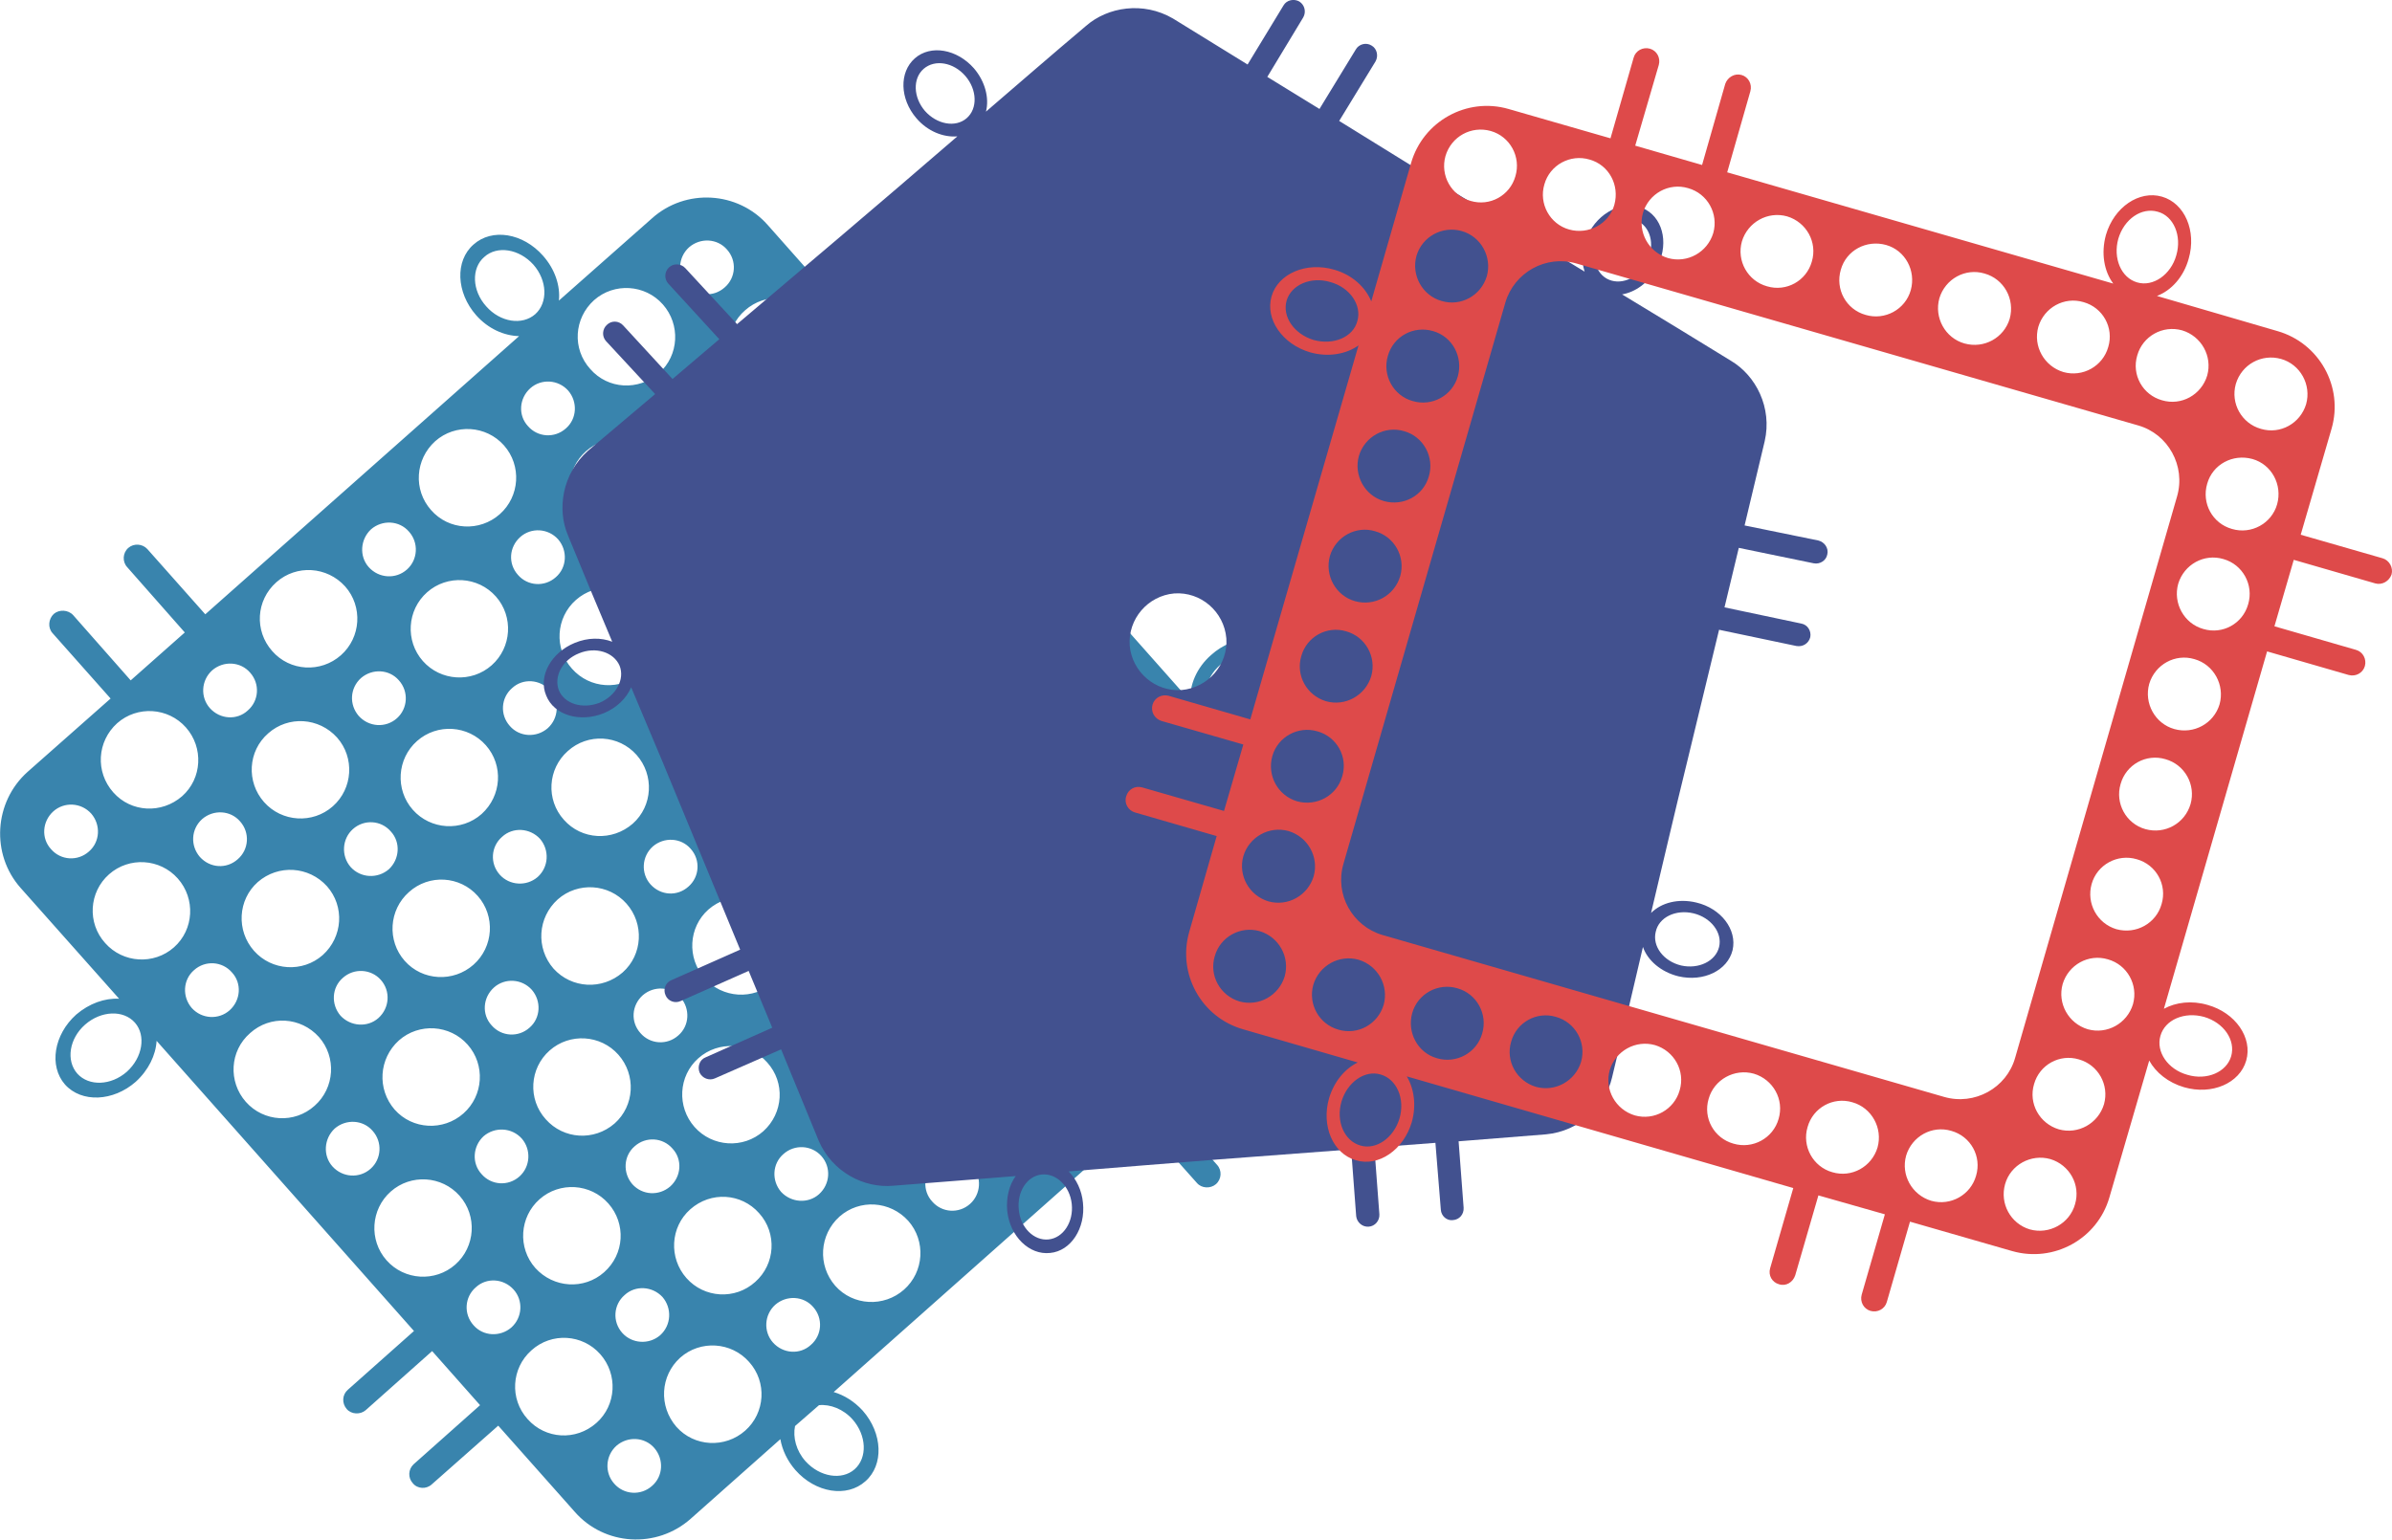
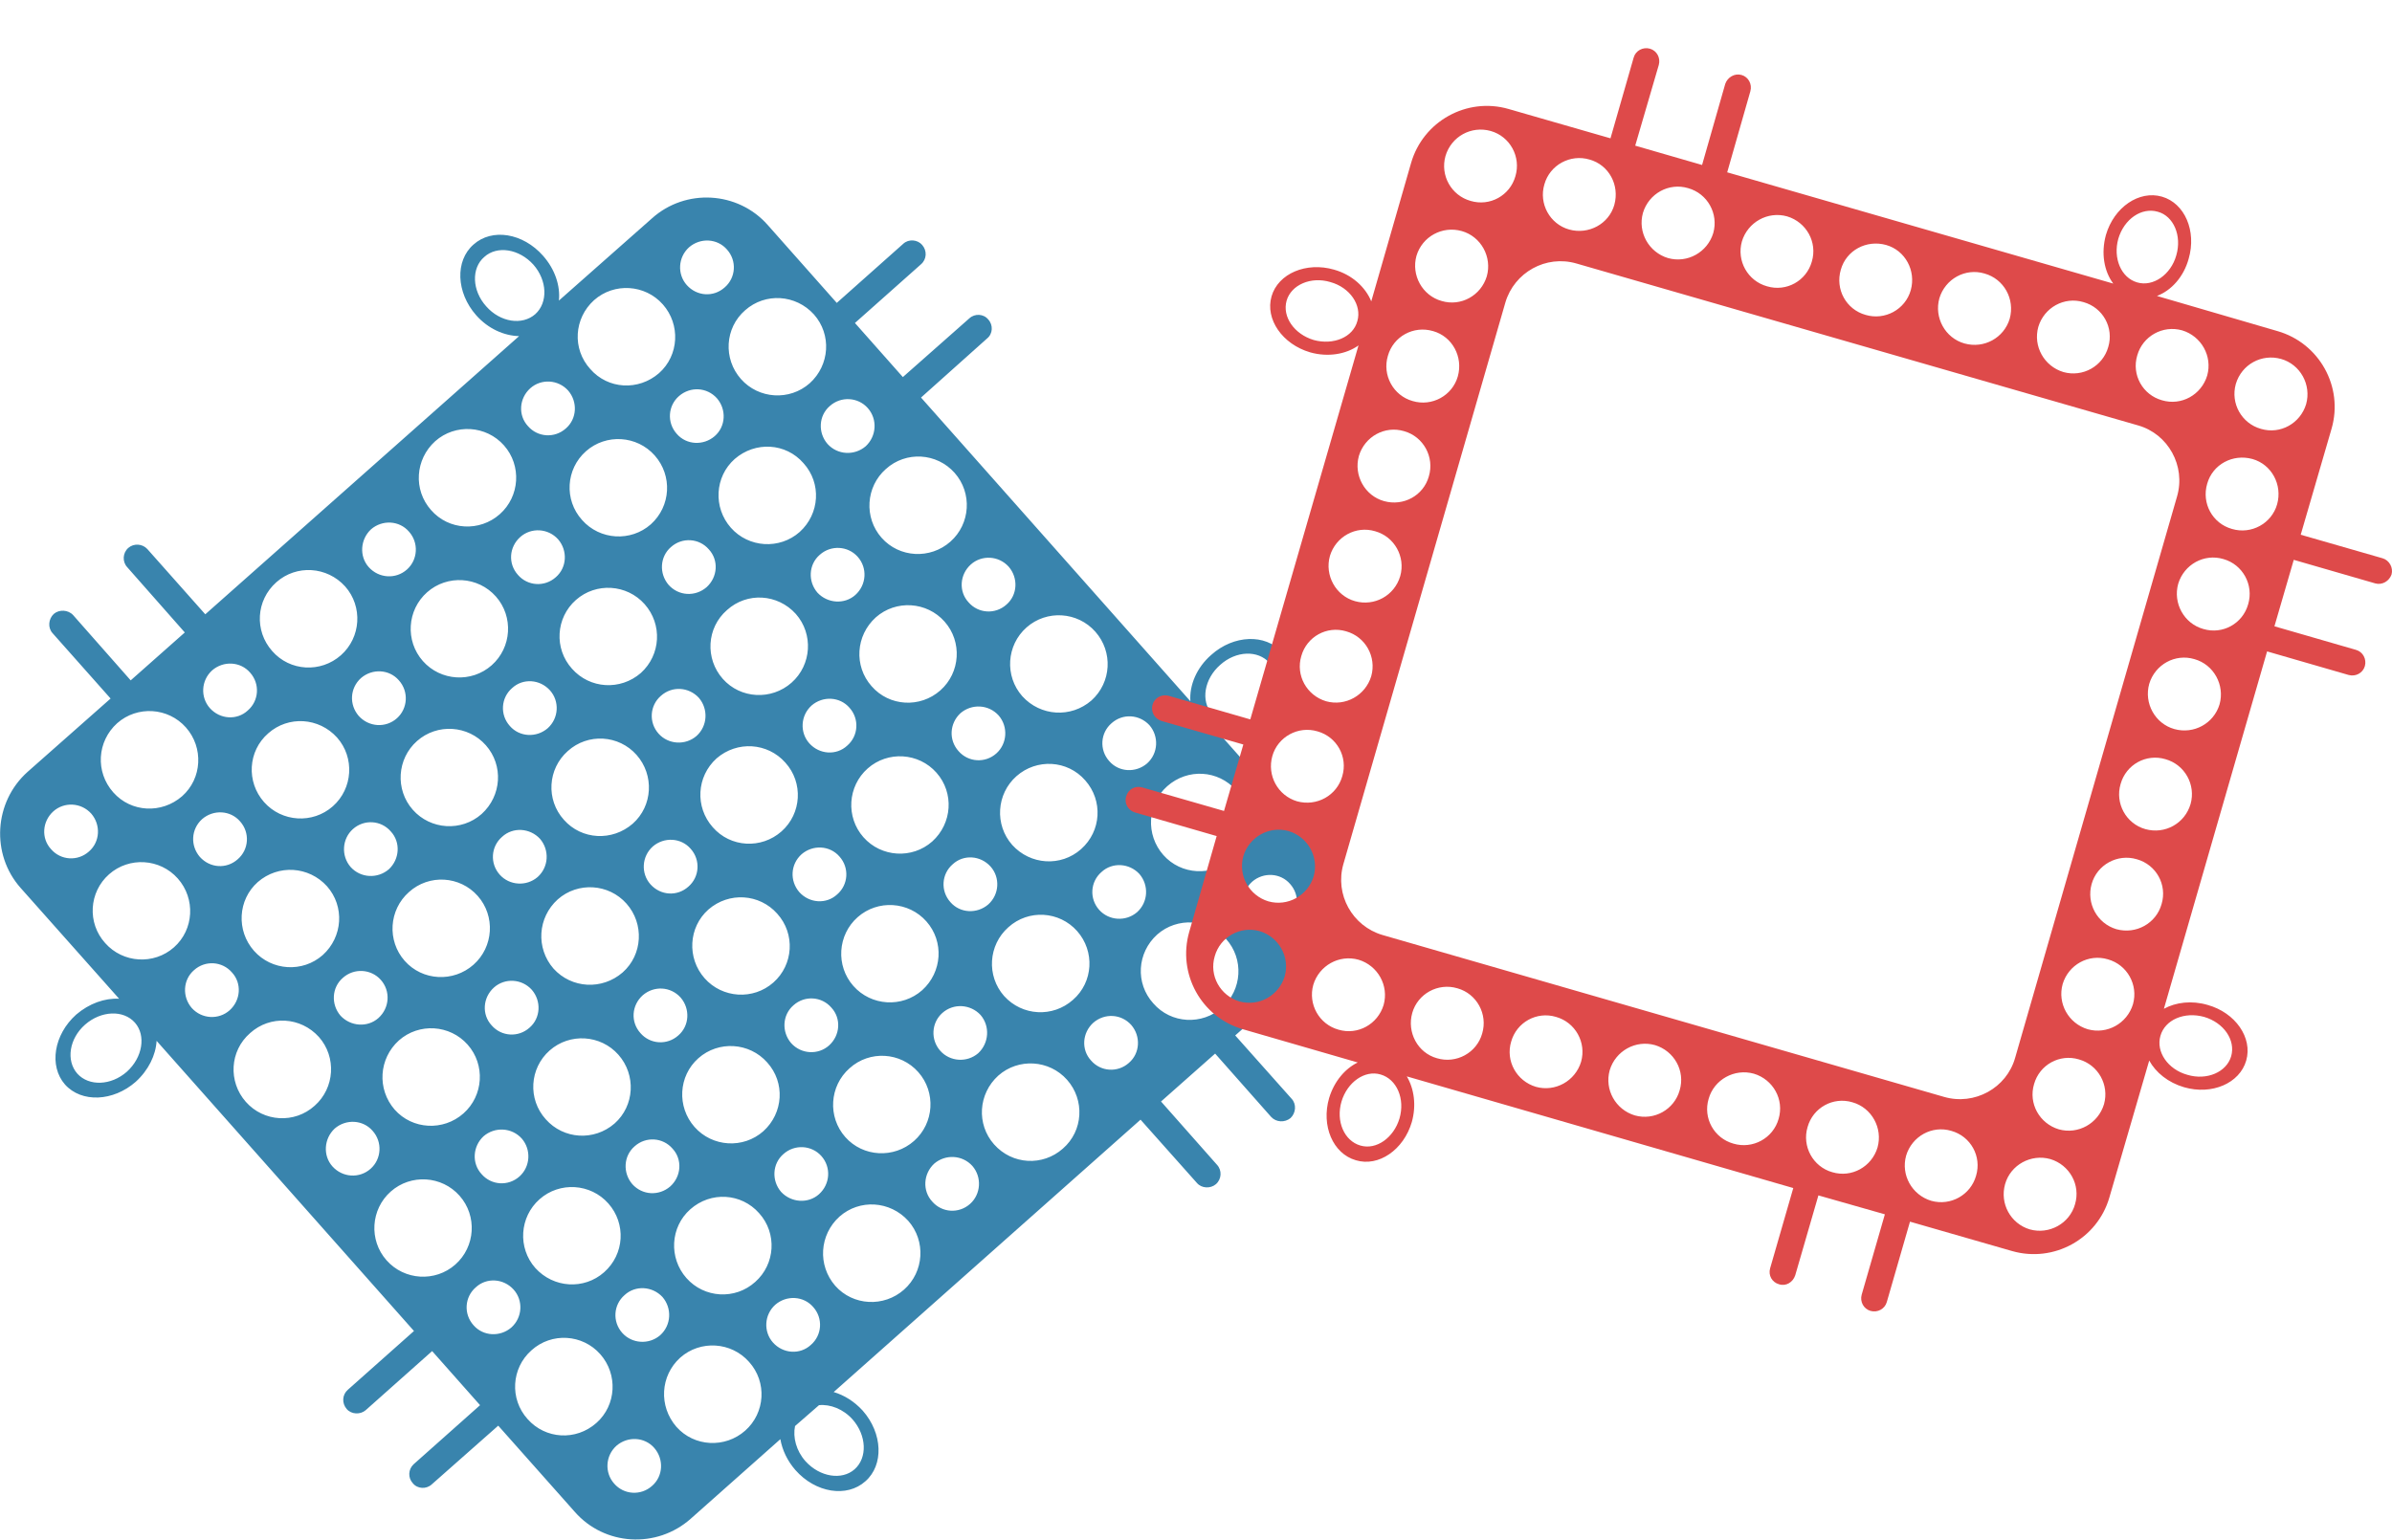
<svg xmlns="http://www.w3.org/2000/svg" xml:space="preserve" width="77.329mm" height="49.788mm" version="1.1" style="shape-rendering:geometricPrecision; text-rendering:geometricPrecision; image-rendering:optimizeQuality; fill-rule:evenodd; clip-rule:evenodd" viewBox="0 0 6189 3985">
  <defs>
    <style type="text/css">
   
    .fil0 {fill:#3984AD}
    .fil1 {fill:#42518F}
    .fil2 {fill:#DE4A4A}
   
  </style>
  </defs>
  <g id="Слой_x0020_1">
    <g id="_1586687272256">
      <path class="fil0" d="M2948 2262c25,29 23,73 -6,99 -29,25 -73,22 -98,-6 -26,-29 -23,-73 6,-98 28,-26 72,-23 98,5zm240 -39c-52,46 -132,42 -178,-10 -46,-52 -42,-132 10,-178 53,-47 132,-42 178,10 47,52 42,132 -10,178zm214 275l-206 182 146 164c13,14 11,37 -3,50l0 0c-15,12 -37,11 -50,-3l-145 -164 -140 124 145 164c13,14 12,37 -3,50l0 0c-14,12 -37,11 -49,-3l-146 -164 -794 705c27,8 53,24 75,48 52,59 55,141 7,183 -48,43 -129,30 -181,-29 -21,-24 -34,-52 -39,-80l-232 206c-88,78 -223,70 -300,-18l-198 -223 -172 152c-14,13 -37,12 -49,-3l0 0c-13,-14 -12,-36 2,-49l172 -153 -124 -140 -172 153c-14,12 -37,11 -49,-3l0 0c-13,-15 -12,-37 3,-50l171 -152 -666 -751c-2,37 -21,76 -54,106 -58,51 -140,55 -183,7 -42,-48 -29,-129 29,-181 34,-29 74,-43 111,-41l-255 -287c-77,-87 -69,-222 18,-300l215 -190 -150 -169c-13,-14 -11,-37 3,-50l0 0c14,-12 37,-11 50,3l149 169 140 -124 -149 -169c-13,-14 -12,-37 3,-50l0 0c14,-12 36,-11 49,3l150 169 812 -720c-39,-1 -80,-19 -111,-54 -52,-59 -55,-141 -7,-183 48,-43 128,-30 180,29 31,35 45,78 41,116l241 -213c87,-78 222,-70 299,17l179 202 172 -153c14,-13 37,-11 49,3l0 0c13,15 12,37 -3,50l-171 152 124 140 172 -152c14,-13 37,-12 49,3l0 0c13,14 12,37 -3,49l-171 153 697 786c-3,-41 16,-87 54,-120 58,-52 140,-55 183,-7 42,47 29,128 -29,180 -38,34 -85,47 -126,39l258 291c78,87 70,222 -18,300zm-117 -782c30,33 21,90 -20,126 -41,37 -99,39 -129,6 -30,-34 -20,-91 21,-127 41,-37 98,-39 128,-5zm-2032 -1051c33,-30 90,-21 127,20 36,41 38,98 5,128 -34,30 -91,21 -127,-20 -37,-41 -39,-99 -5,-128zm-1053 2114c-30,-34 -21,-91 20,-127 41,-36 99,-39 129,-5 29,33 20,90 -21,127 -41,36 -98,38 -128,5zm1919 858l-62 54c-6,29 3,64 27,91 37,41 94,50 127,21 34,-30 31,-88 -5,-129 -24,-27 -58,-40 -87,-37zm657 -1049c-52,46 -131,42 -178,-10 -46,-52 -41,-132 11,-178 52,-47 132,-42 178,10 46,52 42,132 -11,178zm-411 365c-52,46 -132,42 -178,-10 -46,-52 -41,-132 11,-178 52,-47 132,-42 178,10 46,52 41,132 -11,178zm-411 365c-52,47 -132,42 -178,-10 -46,-52 -42,-132 10,-178 53,-47 132,-42 178,10 47,52 42,132 -10,178zm-411 365c-53,47 -132,42 -178,-10 -47,-52 -42,-132 10,-178 52,-47 132,-42 178,10 46,52 42,132 -10,178zm994 -1056c25,29 22,73 -6,99 -29,25 -73,22 -98,-6 -26,-29 -23,-73 5,-98 29,-26 73,-23 99,5zm-412 365c26,29 23,73 -6,99 -28,25 -72,22 -98,-6 -25,-29 -23,-73 6,-98 29,-26 73,-23 98,5zm-411 365c25,29 23,73 -6,99 -29,25 -73,22 -98,-6 -26,-29 -23,-73 6,-98 28,-26 72,-23 98,5zm870 -1505c25,29 22,73 -6,98 -29,26 -73,23 -98,-6 -26,-29 -23,-72 5,-98 29,-25 73,-23 99,6zm240 -39c-53,46 -132,41 -179,-11 -46,-52 -41,-132 11,-178 52,-46 132,-41 178,11 46,52 42,131 -10,178zm-412 365c-52,46 -132,41 -178,-11 -46,-52 -41,-132 11,-178 52,-46 132,-41 178,11 46,52 41,131 -11,178zm-411 365c-52,46 -132,41 -178,-11 -46,-52 -42,-132 10,-178 53,-46 132,-41 178,11 47,52 42,132 -10,178zm-411 365c-53,46 -132,41 -178,-11 -47,-52 -42,-132 10,-178 52,-46 132,-41 178,11 46,52 42,132 -10,178zm-412 365c-52,46 -132,41 -178,-11 -46,-52 -41,-132 11,-178 52,-46 132,-41 178,11 46,52 41,132 -11,178zm994 -1056c26,29 23,73 -6,98 -28,26 -72,23 -98,-6 -25,-29 -23,-72 6,-98 29,-25 73,-23 98,6zm-411 365c25,29 23,73 -6,98 -29,26 -73,23 -98,-6 -26,-29 -23,-72 6,-98 29,-25 72,-23 98,6zm-411 365c25,29 22,73 -6,98 -29,26 -73,23 -98,-6 -26,-28 -23,-72 5,-98 29,-25 73,-23 99,6zm869 -1506c26,29 23,73 -6,99 -28,25 -72,22 -98,-6 -25,-29 -23,-73 6,-98 29,-26 73,-23 98,5zm240 -39c-52,46 -132,42 -178,-10 -46,-52 -41,-132 11,-178 52,-47 132,-42 178,10 46,52 41,132 -11,178zm-411 365c-52,46 -132,42 -178,-10 -46,-52 -42,-132 11,-178 52,-47 131,-42 178,10 46,52 41,132 -11,178zm-411 365c-53,46 -132,42 -178,-10 -47,-52 -42,-132 10,-178 52,-47 132,-42 178,10 46,52 42,132 -10,178zm-412 365c-52,46 -132,42 -178,-10 -46,-52 -41,-132 11,-178 52,-47 132,-42 178,10 46,52 41,132 -11,178zm-411 365c-52,47 -132,42 -178,-10 -46,-52 -42,-132 11,-178 52,-47 131,-42 178,10 46,52 41,132 -11,178zm994 -1056c25,29 23,73 -6,99 -29,25 -73,22 -98,-6 -26,-29 -23,-73 6,-98 29,-26 72,-23 98,5zm-411 365c25,29 23,73 -6,99 -29,25 -73,22 -98,-6 -26,-29 -23,-73 6,-98 28,-26 72,-23 98,5zm-412 365c26,29 23,73 -6,99 -28,25 -72,22 -98,-6 -25,-29 -23,-73 6,-98 29,-26 73,-23 98,5zm870 -1505c25,29 23,73 -6,98 -29,25 -73,23 -98,-6 -26,-29 -23,-73 6,-98 29,-25 72,-23 98,6zm240 -39c-52,46 -132,41 -178,-11 -46,-52 -42,-132 11,-178 52,-46 131,-41 178,11 46,52 41,131 -11,178zm-411 365c-52,46 -132,41 -178,-11 -47,-52 -42,-132 10,-178 52,-46 132,-41 178,11 46,52 42,131 -10,178zm-412 365c-52,46 -132,41 -178,-11 -46,-52 -41,-132 11,-178 52,-46 132,-41 178,11 46,52 41,132 -11,178zm-411 365c-52,46 -132,41 -178,-11 -46,-52 -42,-132 11,-178 52,-46 131,-41 178,11 46,52 41,132 -11,178zm-411 365c-52,46 -132,41 -178,-11 -47,-52 -42,-132 10,-178 52,-46 132,-41 178,11 46,52 42,132 -10,178zm994 -1056c25,29 23,73 -6,98 -29,26 -73,23 -98,-6 -26,-29 -23,-72 6,-98 28,-25 72,-23 98,6zm-412 365c26,29 23,73 -5,98 -29,26 -73,23 -99,-6 -25,-29 -23,-72 6,-98 29,-25 73,-23 98,6zm-411 365c26,29 23,73 -6,98 -29,26 -72,23 -98,-6 -25,-29 -23,-72 6,-98 29,-25 73,-23 98,6zm2306 527c25,29 23,73 -6,98 -29,26 -73,23 -98,-6 -26,-28 -23,-72 6,-98 29,-25 72,-23 98,6zm235 -45c-52,46 -132,42 -178,-11 -47,-52 -42,-131 10,-178 52,-46 132,-41 178,11 47,52 42,132 -10,178zm-412 365c-52,46 -131,42 -178,-11 -46,-52 -41,-131 11,-178 52,-46 132,-41 178,11 46,52 42,132 -11,178zm-411 365c-52,46 -132,42 -178,-10 -46,-53 -41,-132 11,-179 52,-46 131,-41 178,11 46,52 41,132 -11,178zm-411 365c-52,46 -132,42 -178,-10 -46,-53 -42,-132 10,-179 52,-46 132,-41 178,11 47,52 42,132 -10,178zm588 -685c25,29 22,73 -6,98 -29,26 -73,23 -98,-6 -26,-28 -23,-72 5,-98 29,-25 73,-23 99,6zm-412 365c26,29 23,73 -6,98 -28,26 -72,23 -98,-6 -25,-28 -23,-72 6,-98 29,-25 73,-23 98,6zm-411 365c25,29 23,73 -6,98 -29,26 -73,23 -98,-6 -25,-28 -23,-72 6,-98 29,-25 73,-23 98,6zm1645 -1460c26,29 23,73 -6,98 -28,26 -72,23 -98,-6 -25,-28 -23,-72 6,-98 29,-25 73,-23 98,6zm-775 -45c25,28 23,72 -6,98 -29,25 -73,23 -98,-6 -26,-29 -23,-73 6,-98 28,-26 72,-23 98,6zm234 -45c-52,46 -131,41 -178,-11 -46,-52 -41,-132 11,-178 52,-46 132,-42 178,11 46,52 42,131 -11,178zm-411 365c-52,46 -132,41 -178,-11 -46,-52 -41,-132 11,-178 52,-46 132,-41 178,11 46,52 41,131 -11,178zm-411 365c-52,46 -132,41 -178,-11 -46,-52 -42,-132 10,-178 52,-46 132,-41 178,11 47,52 42,131 -10,178zm-412 365c-52,46 -131,41 -178,-11 -46,-52 -41,-132 11,-178 52,-46 132,-41 178,11 46,52 42,131 -11,178zm588 -685c26,28 23,72 -6,98 -28,25 -72,23 -98,-6 -25,-29 -23,-73 6,-98 29,-26 73,-23 98,6zm-411 365c26,28 23,72 -6,98 -29,25 -72,23 -98,-6 -25,-29 -23,-73 6,-98 29,-26 73,-23 98,6zm-411 365c25,28 23,72 -6,98 -29,25 -73,23 -98,-6 -26,-29 -23,-73 6,-98 28,-26 72,-23 98,6zm1645 -1461c25,29 23,73 -6,99 -29,25 -73,23 -98,-6 -26,-29 -23,-73 6,-98 29,-26 72,-23 98,5zm-776 -45c26,29 23,73 -6,98 -28,26 -72,23 -98,-6 -25,-28 -23,-72 6,-98 29,-25 73,-23 98,6zm235 -45c-52,46 -132,42 -178,-11 -46,-52 -41,-131 11,-178 52,-46 132,-41 178,11 46,52 41,132 -11,178zm-411 365c-52,46 -132,42 -178,-11 -46,-52 -42,-131 10,-178 53,-46 132,-41 178,11 47,52 42,132 -10,178zm-411 365c-53,46 -132,42 -179,-10 -46,-53 -41,-132 11,-179 52,-46 132,-41 178,11 46,52 42,132 -10,178zm-412 365c-52,46 -132,42 -178,-10 -46,-53 -41,-132 11,-179 52,-46 132,-41 178,11 46,52 41,132 -11,178zm588 -685c26,29 23,73 -6,98 -29,26 -72,23 -98,-6 -25,-28 -23,-72 6,-98 29,-25 73,-23 98,6zm-411 365c25,29 23,73 -6,98 -29,26 -73,23 -98,-6 -26,-28 -23,-72 6,-98 28,-25 72,-23 98,6zm-412 365c26,29 23,73 -5,98 -29,26 -73,23 -99,-6 -25,-28 -22,-72 6,-98 29,-25 73,-23 98,6zm1646 -1460c25,29 23,73 -6,98 -29,26 -73,23 -98,-6 -26,-28 -23,-72 6,-98 28,-25 72,-23 98,6zm-776 -45c26,28 23,72 -6,98 -29,25 -72,23 -98,-6 -25,-29 -23,-73 6,-98 29,-26 73,-23 98,6zm235 -45c-52,46 -132,41 -178,-11 -46,-52 -42,-132 10,-178 53,-46 132,-42 178,11 47,52 42,131 -10,178zm-411 365c-53,46 -132,41 -178,-11 -47,-52 -42,-132 10,-178 52,-46 132,-41 178,11 46,52 42,131 -10,178zm-412 365c-52,46 -132,41 -178,-11 -46,-52 -41,-132 11,-178 52,-46 132,-41 178,11 46,52 41,131 -11,178zm-411 365c-52,46 -132,41 -178,-11 -46,-52 -42,-132 10,-178 53,-46 132,-41 179,11 46,52 41,131 -11,178zm588 -685c25,28 23,72 -6,98 -29,25 -73,23 -98,-6 -26,-29 -23,-73 6,-98 28,-26 72,-23 98,6zm-412 365c26,28 23,72 -5,98 -29,25 -73,23 -99,-6 -25,-29 -22,-73 6,-98 29,-26 73,-23 98,6zm-411 365c26,28 23,72 -6,98 -28,25 -72,23 -98,-6 -25,-29 -23,-73 6,-98 29,-26 73,-23 98,6zm1645 -1461c26,29 23,73 -5,99 -29,25 -73,23 -99,-6 -25,-29 -23,-73 6,-98 29,-26 73,-23 98,5zm-775 -45c25,29 23,73 -6,98 -29,26 -73,23 -98,-6 -26,-28 -23,-72 6,-98 28,-25 72,-23 98,6zm235 -45c-53,46 -132,42 -178,-11 -47,-52 -42,-131 10,-178 52,-46 132,-41 178,11 46,52 42,132 -10,178zm-412 365c-52,46 -132,42 -178,-11 -46,-52 -41,-131 11,-178 52,-46 132,-41 178,11 46,52 41,132 -11,178zm-411 365c-52,46 -132,42 -178,-11 -46,-52 -42,-131 11,-178 52,-46 131,-41 178,11 46,52 41,132 -11,178zm-411 365c-53,46 -132,42 -178,-10 -47,-53 -42,-132 10,-179 52,-46 132,-41 178,11 46,52 42,132 -10,178zm587 -685c26,29 23,73 -5,98 -29,26 -73,23 -99,-6 -25,-28 -22,-72 6,-98 29,-25 73,-23 98,6zm-411 365c26,29 23,73 -6,98 -28,26 -72,23 -98,-6 -25,-28 -23,-72 6,-98 29,-25 73,-23 98,6zm-411 365c25,29 23,73 -6,98 -29,26 -73,23 -98,-6 -26,-28 -23,-72 6,-98 28,-25 72,-23 98,6zm1645 -1460c26,29 23,73 -6,98 -29,26 -72,23 -98,-6 -25,-28 -23,-72 6,-98 29,-25 73,-23 98,6z" />
-       <path class="fil1" d="M3362 4l0 0c14,9 18,27 10,41l-93 154 135 83 94 -154c8,-14 27,-19 41,-10l0 0c14,8 18,27 10,41l-94 154 294 182c116,71 229,140 341,208 -10,-31 -6,-69 13,-104 33,-58 98,-83 146,-56 47,27 59,95 26,153 -21,37 -54,60 -88,66 93,56 186,113 282,172 64,38 107,121 87,208l-52 218 191 39c16,4 27,20 23,36l0 0c-3,16 -19,26 -35,23l-194 -40 -37 154 199 42c16,3 26,19 23,35l0 0c-4,16 -19,26 -36,23l-200 -42 -82 339c-33,134 -63,264 -94,394 27,-27 71,-38 117,-27 64,15 106,70 94,123 -13,53 -75,83 -140,68 -45,-11 -80,-41 -92,-76 -26,111 -52,223 -80,338 -17,73 -83,139 -171,147l-226 18 13 172c1,17 -11,31 -28,32l0 0c-16,2 -30,-11 -31,-27l-14 -173 -158 12 13 173c1,16 -11,31 -28,32l0 0c-16,1 -30,-11 -32,-27l-13 -173 -345 26c-131,10 -259,21 -386,31 20,20 34,49 37,81 7,66 -31,125 -85,130 -54,6 -104,-43 -111,-109 -3,-34 5,-67 22,-90 -104,8 -209,17 -317,25 -75,7 -158,-35 -193,-117l-97 -236 -171 75c-15,7 -33,0 -40,-15l0 0c-6,-15 0,-33 15,-39l173 -77 -61 -147 -176 78c-15,7 -33,0 -39,-15l0 0c-7,-15 0,-33 15,-39l178 -79 -121 -293c-54,-132 -107,-259 -161,-386 -12,28 -37,53 -71,67 -62,25 -129,5 -149,-46 -21,-50 13,-111 74,-136 34,-14 68,-14 97,-3 -38,-90 -76,-181 -114,-274 -30,-69 -15,-161 51,-220l174 -147 -127 -137c-11,-12 -10,-31 2,-42l0 0c12,-12 31,-11 42,1l128 139 121 -103 -132 -144c-11,-12 -10,-31 2,-42l0 0c12,-11 31,-10 42,2l134 145 263 -223c105,-89 206,-176 307,-263 -36,3 -77,-13 -106,-47 -43,-50 -45,-119 -4,-155 41,-36 109,-24 153,26 29,34 40,77 31,112 85,-73 170,-147 259,-222 56,-49 148,-64 225,-19l193 119 93 -153c8,-14 27,-18 41,-10zm-1759 1719c-15,-35 -62,-50 -105,-32 -43,17 -66,60 -52,96 15,35 61,49 105,32 43,-18 66,-61 52,-96zm2681 689c-9,37 20,76 66,87 45,10 89,-11 98,-48 9,-37 -21,-76 -66,-87 -46,-11 -90,10 -98,48zm-1571 796c-38,4 -73,-31 -77,-77 -5,-46 21,-87 59,-91 38,-4 73,30 78,76 5,47 -22,88 -60,92zm325 -1672c69,-5 129,47 135,116 5,68 -47,128 -116,134 -68,5 -128,-47 -134,-115 -5,-69 47,-129 115,-135zm-537 -1230c29,-25 27,-74 -3,-109 -31,-36 -79,-44 -108,-19 -29,25 -27,74 3,109 31,35 79,44 108,19zm1740 268c33,19 41,67 18,108 -23,40 -68,58 -102,39 -33,-19 -41,-67 -18,-108 23,-40 69,-58 102,-39z" />
      <path class="fil2" d="M3903 282l264 76 60 -209c5,-18 24,-28 42,-23l0 0c18,5 28,24 23,42l-61 209 173 50 60 -210c6,-17 24,-28 42,-23l0 0c18,5 28,24 23,42l-60 210 999 288c-24,-32 -32,-79 -19,-126 21,-72 86,-116 145,-99 59,17 90,89 69,161 -13,47 -45,82 -82,96l312 91c108,31 171,144 140,252l-80 275 212 61c17,5 28,24 23,42l0 0c-6,17 -24,28 -42,23l-211 -61 -50 172 211 61c18,5 28,24 23,42l0 0c-5,18 -24,28 -42,23l-211 -61 -267 925c31,-17 72,-22 113,-10 72,20 117,85 100,144 -17,59 -89,90 -161,69 -41,-12 -73,-38 -90,-69l-103 354c-31,108 -144,170 -252,139l-264 -76 -60 208c-5,18 -24,28 -42,23l0 0c-18,-5 -28,-24 -23,-42l60 -208 -172 -49 -60 207c-6,18 -24,29 -42,23l0 0c-18,-5 -28,-23 -23,-41l60 -208 -1000 -289c19,32 25,75 13,118 -21,72 -86,117 -145,99 -59,-17 -90,-89 -69,-161 13,-43 41,-76 74,-92l-297 -86c-108,-31 -170,-144 -139,-252l71 -248 -211 -61c-18,-5 -29,-24 -23,-42l0 0c5,-18 23,-28 41,-23l212 61 50 -172 -212 -61c-18,-6 -28,-24 -23,-42l0 0c5,-18 24,-28 42,-23l211 61 280 -968c-32,23 -79,31 -125,18 -72,-21 -117,-86 -100,-145 17,-59 90,-90 162,-69 46,13 81,45 96,82l103 -358c31,-108 144,-171 252,-140zm1870 2452c-12,41 -63,63 -113,48 -51,-14 -82,-60 -70,-101 12,-42 62,-63 113,-49 51,15 82,60 70,102zm-2253 231c-42,-12 -64,-63 -49,-114 15,-50 60,-82 101,-70 42,12 64,63 49,114 -15,50 -60,82 -101,70zm-191 -2187c12,-41 63,-63 113,-48 51,14 82,60 70,101 -11,42 -62,63 -113,49 -50,-15 -82,-60 -70,-102zm2254 -230c41,11 63,62 48,113 -14,50 -60,82 -101,70 -42,-12 -63,-63 -49,-113 15,-51 60,-82 102,-70zm-1726 -209c50,14 79,67 64,117 -14,50 -66,79 -116,64 -50,-14 -79,-66 -65,-116 15,-51 67,-79 117,-65zm1395 2843c-50,-15 -78,-67 -64,-117 14,-50 67,-79 117,-65 50,15 79,67 64,117 -14,50 -67,79 -117,65zm-2109 -707c14,-50 66,-79 116,-65 50,15 79,67 65,117 -15,50 -67,79 -117,65 -50,-15 -79,-67 -64,-117zm2824 -1429c-15,50 -67,79 -117,64 -50,-14 -79,-66 -65,-116 15,-51 67,-79 117,-65 50,14 79,67 65,117zm-576 -264c50,14 79,66 64,116 -14,50 -66,79 -116,65 -50,-15 -79,-67 -65,-117 15,-50 67,-79 117,-64zm-1673 1957c-50,-14 -78,-67 -64,-117 14,-50 67,-79 117,-64 50,14 79,67 64,117 -14,50 -67,79 -117,64zm-127 -1818c14,-50 66,-79 117,-64 50,14 78,67 64,117 -14,50 -67,79 -117,64 -50,-14 -79,-67 -64,-117zm1928 1678c-15,50 -67,79 -117,65 -50,-15 -79,-67 -65,-117 15,-50 67,-79 117,-64 50,14 79,66 65,116zm127 -1744c50,15 79,67 65,117 -15,50 -67,79 -117,64 -50,-14 -79,-66 -64,-116 14,-50 66,-79 116,-65zm-2183 1810c-50,-14 -79,-66 -65,-116 15,-50 67,-79 117,-65 50,15 79,67 65,117 -15,50 -67,79 -117,64zm202 -2003c15,-50 67,-78 117,-64 50,14 79,67 65,117 -15,50 -67,79 -117,64 -50,-14 -79,-67 -65,-117zm1779 2196c-15,50 -67,79 -117,65 -50,-15 -79,-67 -64,-117 14,-50 66,-79 116,-64 50,14 79,66 65,116zm-564 -2224c50,14 78,67 64,117 -14,50 -67,79 -117,64 -50,-14 -79,-66 -64,-117 14,-50 66,-78 117,-64zm-650 2253c-50,-15 -79,-67 -65,-117 15,-50 67,-79 117,-65 50,15 79,67 64,117 -14,50 -66,79 -116,65zm-789 -1448c15,-50 67,-79 117,-64 50,14 79,66 65,116 -15,51 -67,79 -117,65 -50,-14 -79,-67 -65,-117zm2227 642c-15,51 -67,79 -117,65 -50,-14 -79,-67 -64,-117 14,-50 66,-79 116,-64 50,14 79,66 65,116zm-533 -1373c50,14 79,66 65,117 -15,50 -67,78 -117,64 -50,-14 -79,-67 -65,-117 15,-50 67,-79 117,-64zm-1161 2105c-50,-15 -79,-67 -64,-117 14,-50 66,-79 116,-64 50,14 79,66 65,116 -15,50 -67,79 -117,65zm-458 -1633c15,-50 67,-79 117,-64 50,14 79,67 64,117 -14,50 -66,78 -116,64 -50,-14 -79,-67 -65,-117zm2077 1160c-14,50 -66,79 -117,65 -50,-15 -78,-67 -64,-117 14,-50 67,-79 117,-64 50,14 79,66 64,116zm-1225 -1853c50,14 79,66 65,116 -15,50 -67,79 -117,65 -50,-15 -79,-67 -65,-117 15,-50 67,-79 117,-64zm373 2547c-50,-14 -79,-67 -64,-117 14,-50 66,-79 116,-64 50,14 79,67 65,117 -15,50 -67,79 -117,64zm-1449 -1077c14,-50 67,-79 117,-64 50,14 79,66 64,116 -14,50 -66,79 -117,65 -50,-15 -78,-67 -64,-117zm2525 -393c-14,50 -66,79 -116,64 -50,-14 -79,-67 -65,-117 15,-50 67,-79 117,-64 50,14 79,67 64,117zm-1193 -1004c50,15 79,67 64,117 -14,50 -66,79 -116,64 -50,-14 -79,-66 -65,-116 15,-50 67,-79 117,-65zm-139 2400c-50,-14 -79,-66 -64,-116 14,-50 67,-79 117,-65 50,15 79,67 64,117 -14,50 -67,79 -117,64zm-1118 -1262c14,-50 66,-79 116,-64 50,14 79,66 65,116 -15,50 -67,79 -117,65 -50,-15 -79,-67 -64,-117zm2376 125c-15,50 -67,78 -117,64 -50,-14 -79,-67 -65,-117 15,-50 67,-79 117,-64 50,14 79,67 65,117zm-1630 -1410c50,14 78,66 64,117 -14,50 -67,78 -117,64 -50,-14 -79,-67 -64,-117 14,-50 67,-79 117,-64zm884 2695c-50,-15 -79,-67 -65,-117 15,-50 67,-79 117,-64 50,14 79,66 64,116 -14,50 -66,79 -116,65zm-1780 -892c15,-50 67,-79 117,-65 50,15 79,67 65,117 -15,50 -67,79 -117,65 -50,-15 -79,-67 -65,-117zm2675 -911c-14,50 -67,79 -117,64 -50,-14 -79,-66 -64,-117 14,-50 66,-78 117,-64 50,14 78,67 64,117zm-1813 -623l1453 419c78,22 124,105 101,184l-419 1453c-22,78 -105,124 -184,101l-1453 -419c-78,-23 -124,-105 -101,-184l419 -1453c23,-78 105,-124 184,-101z" />
    </g>
  </g>
</svg>